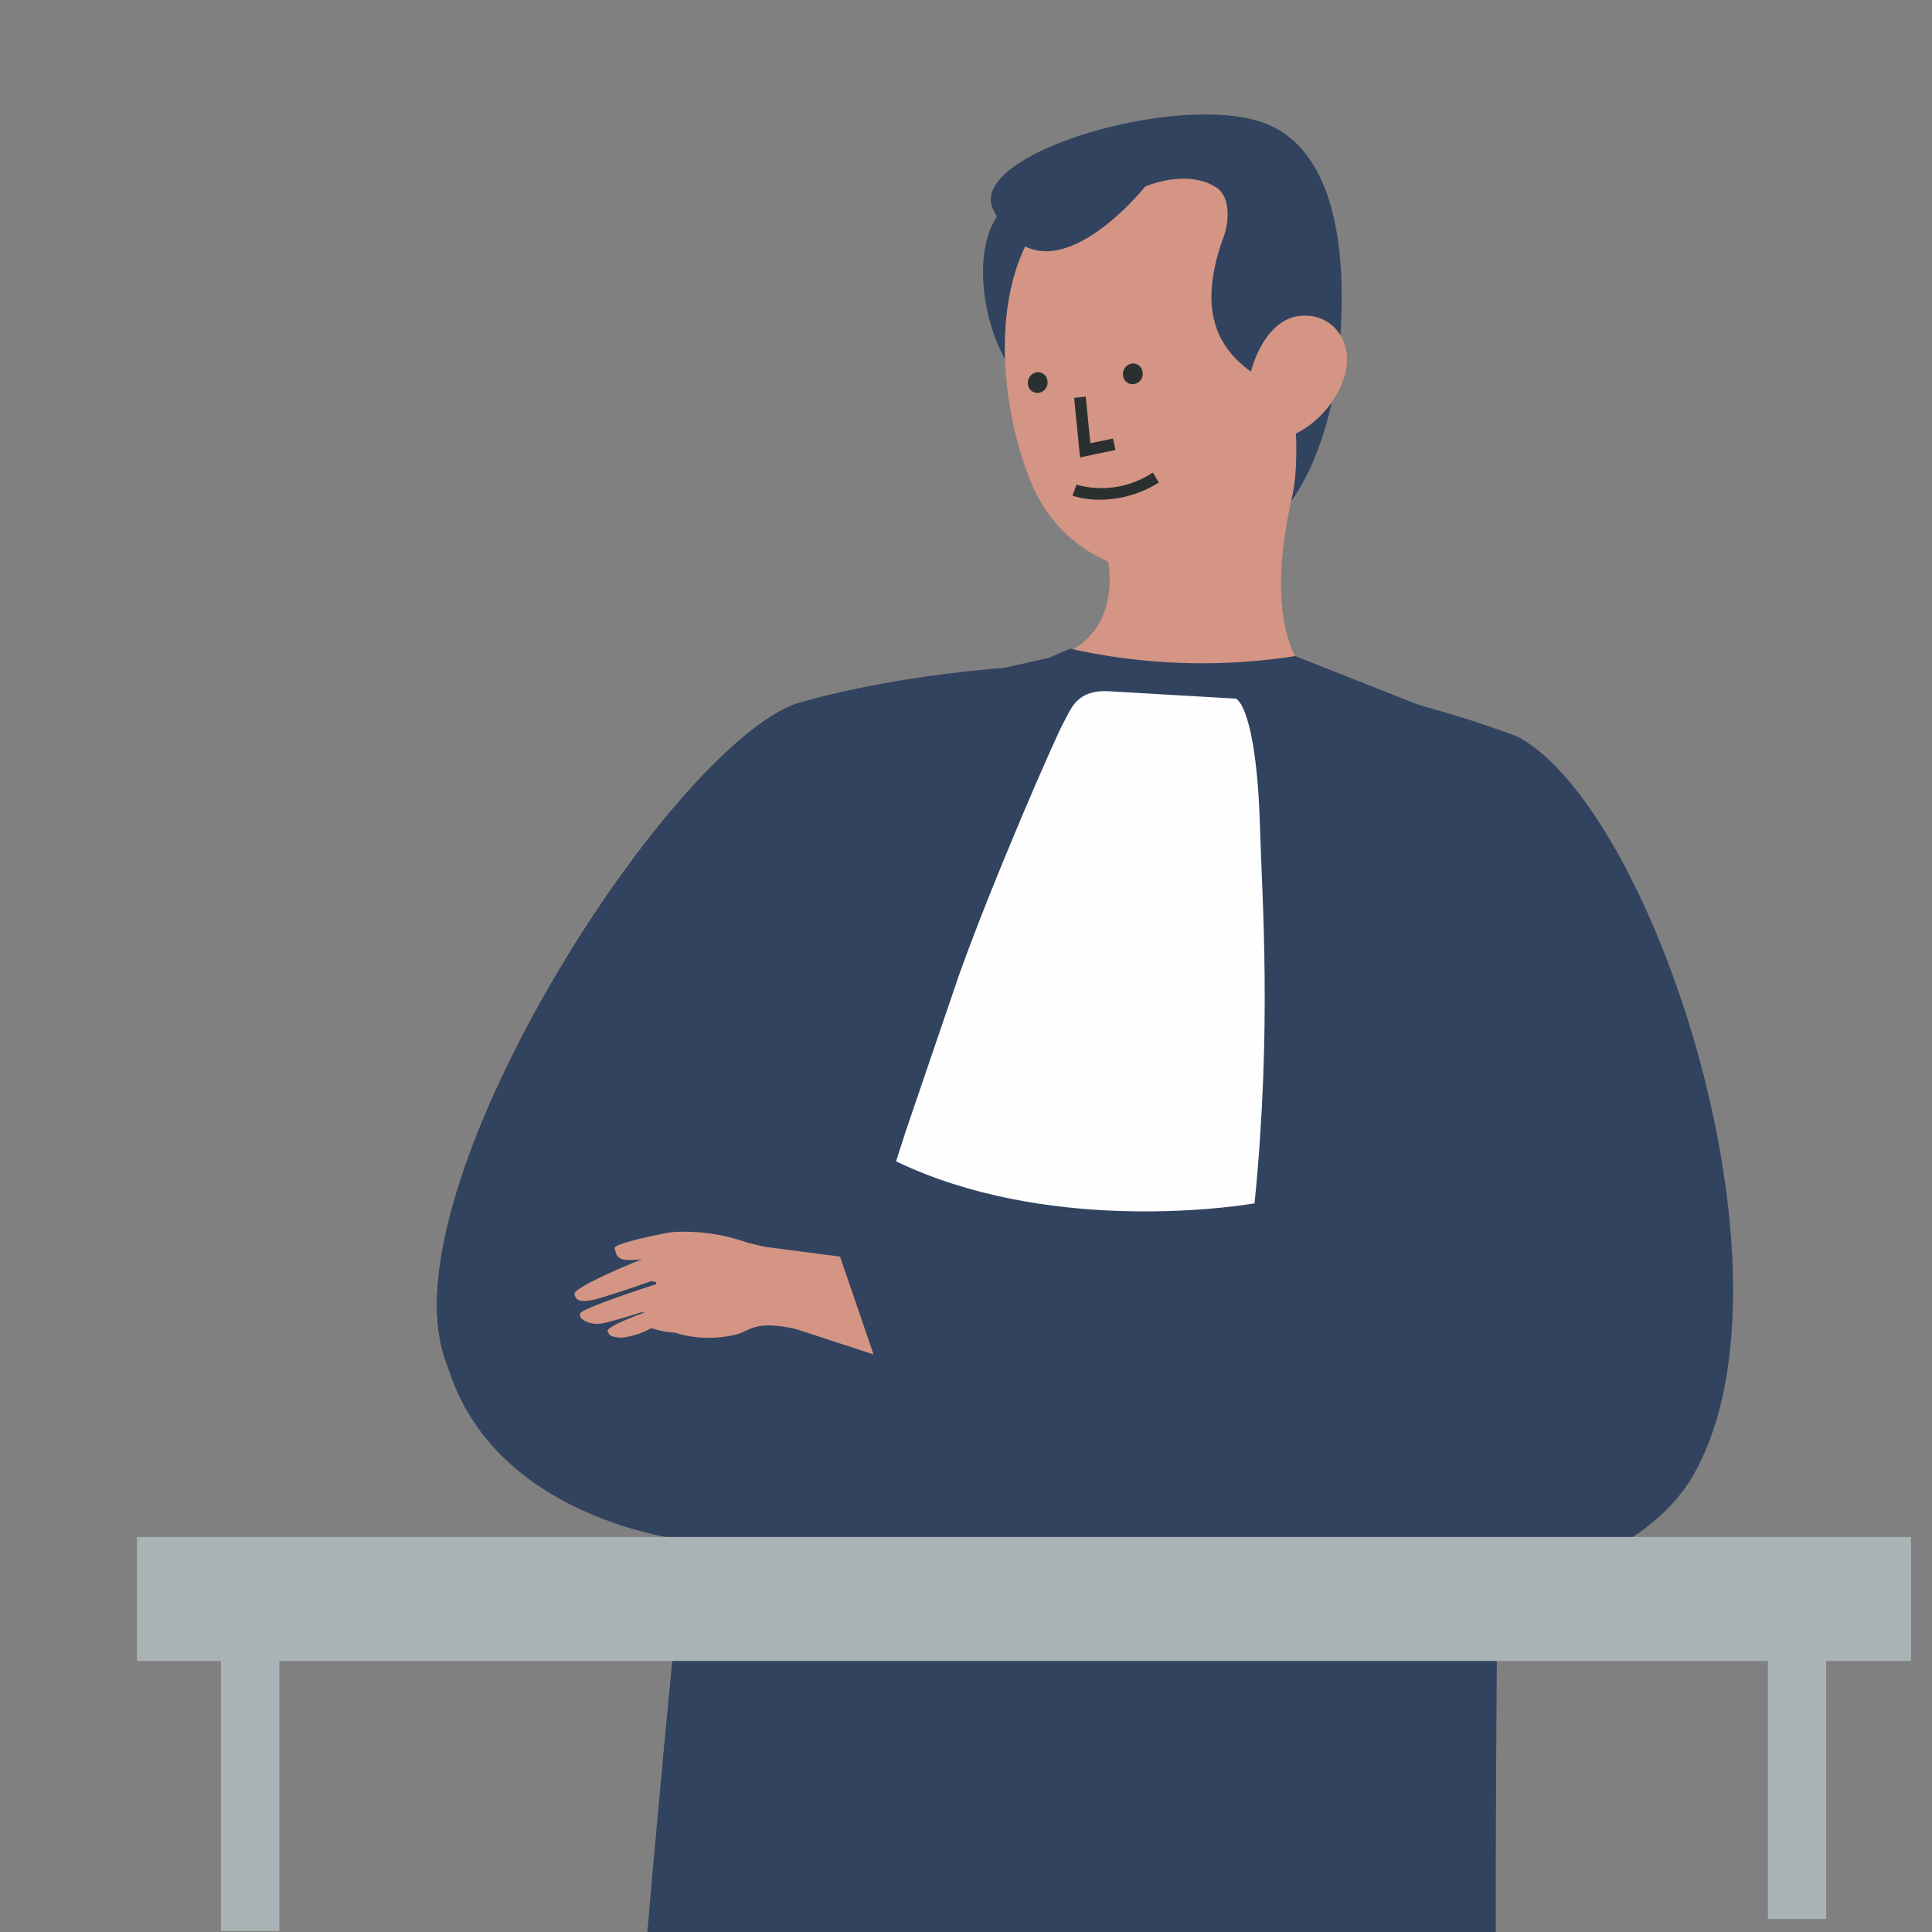
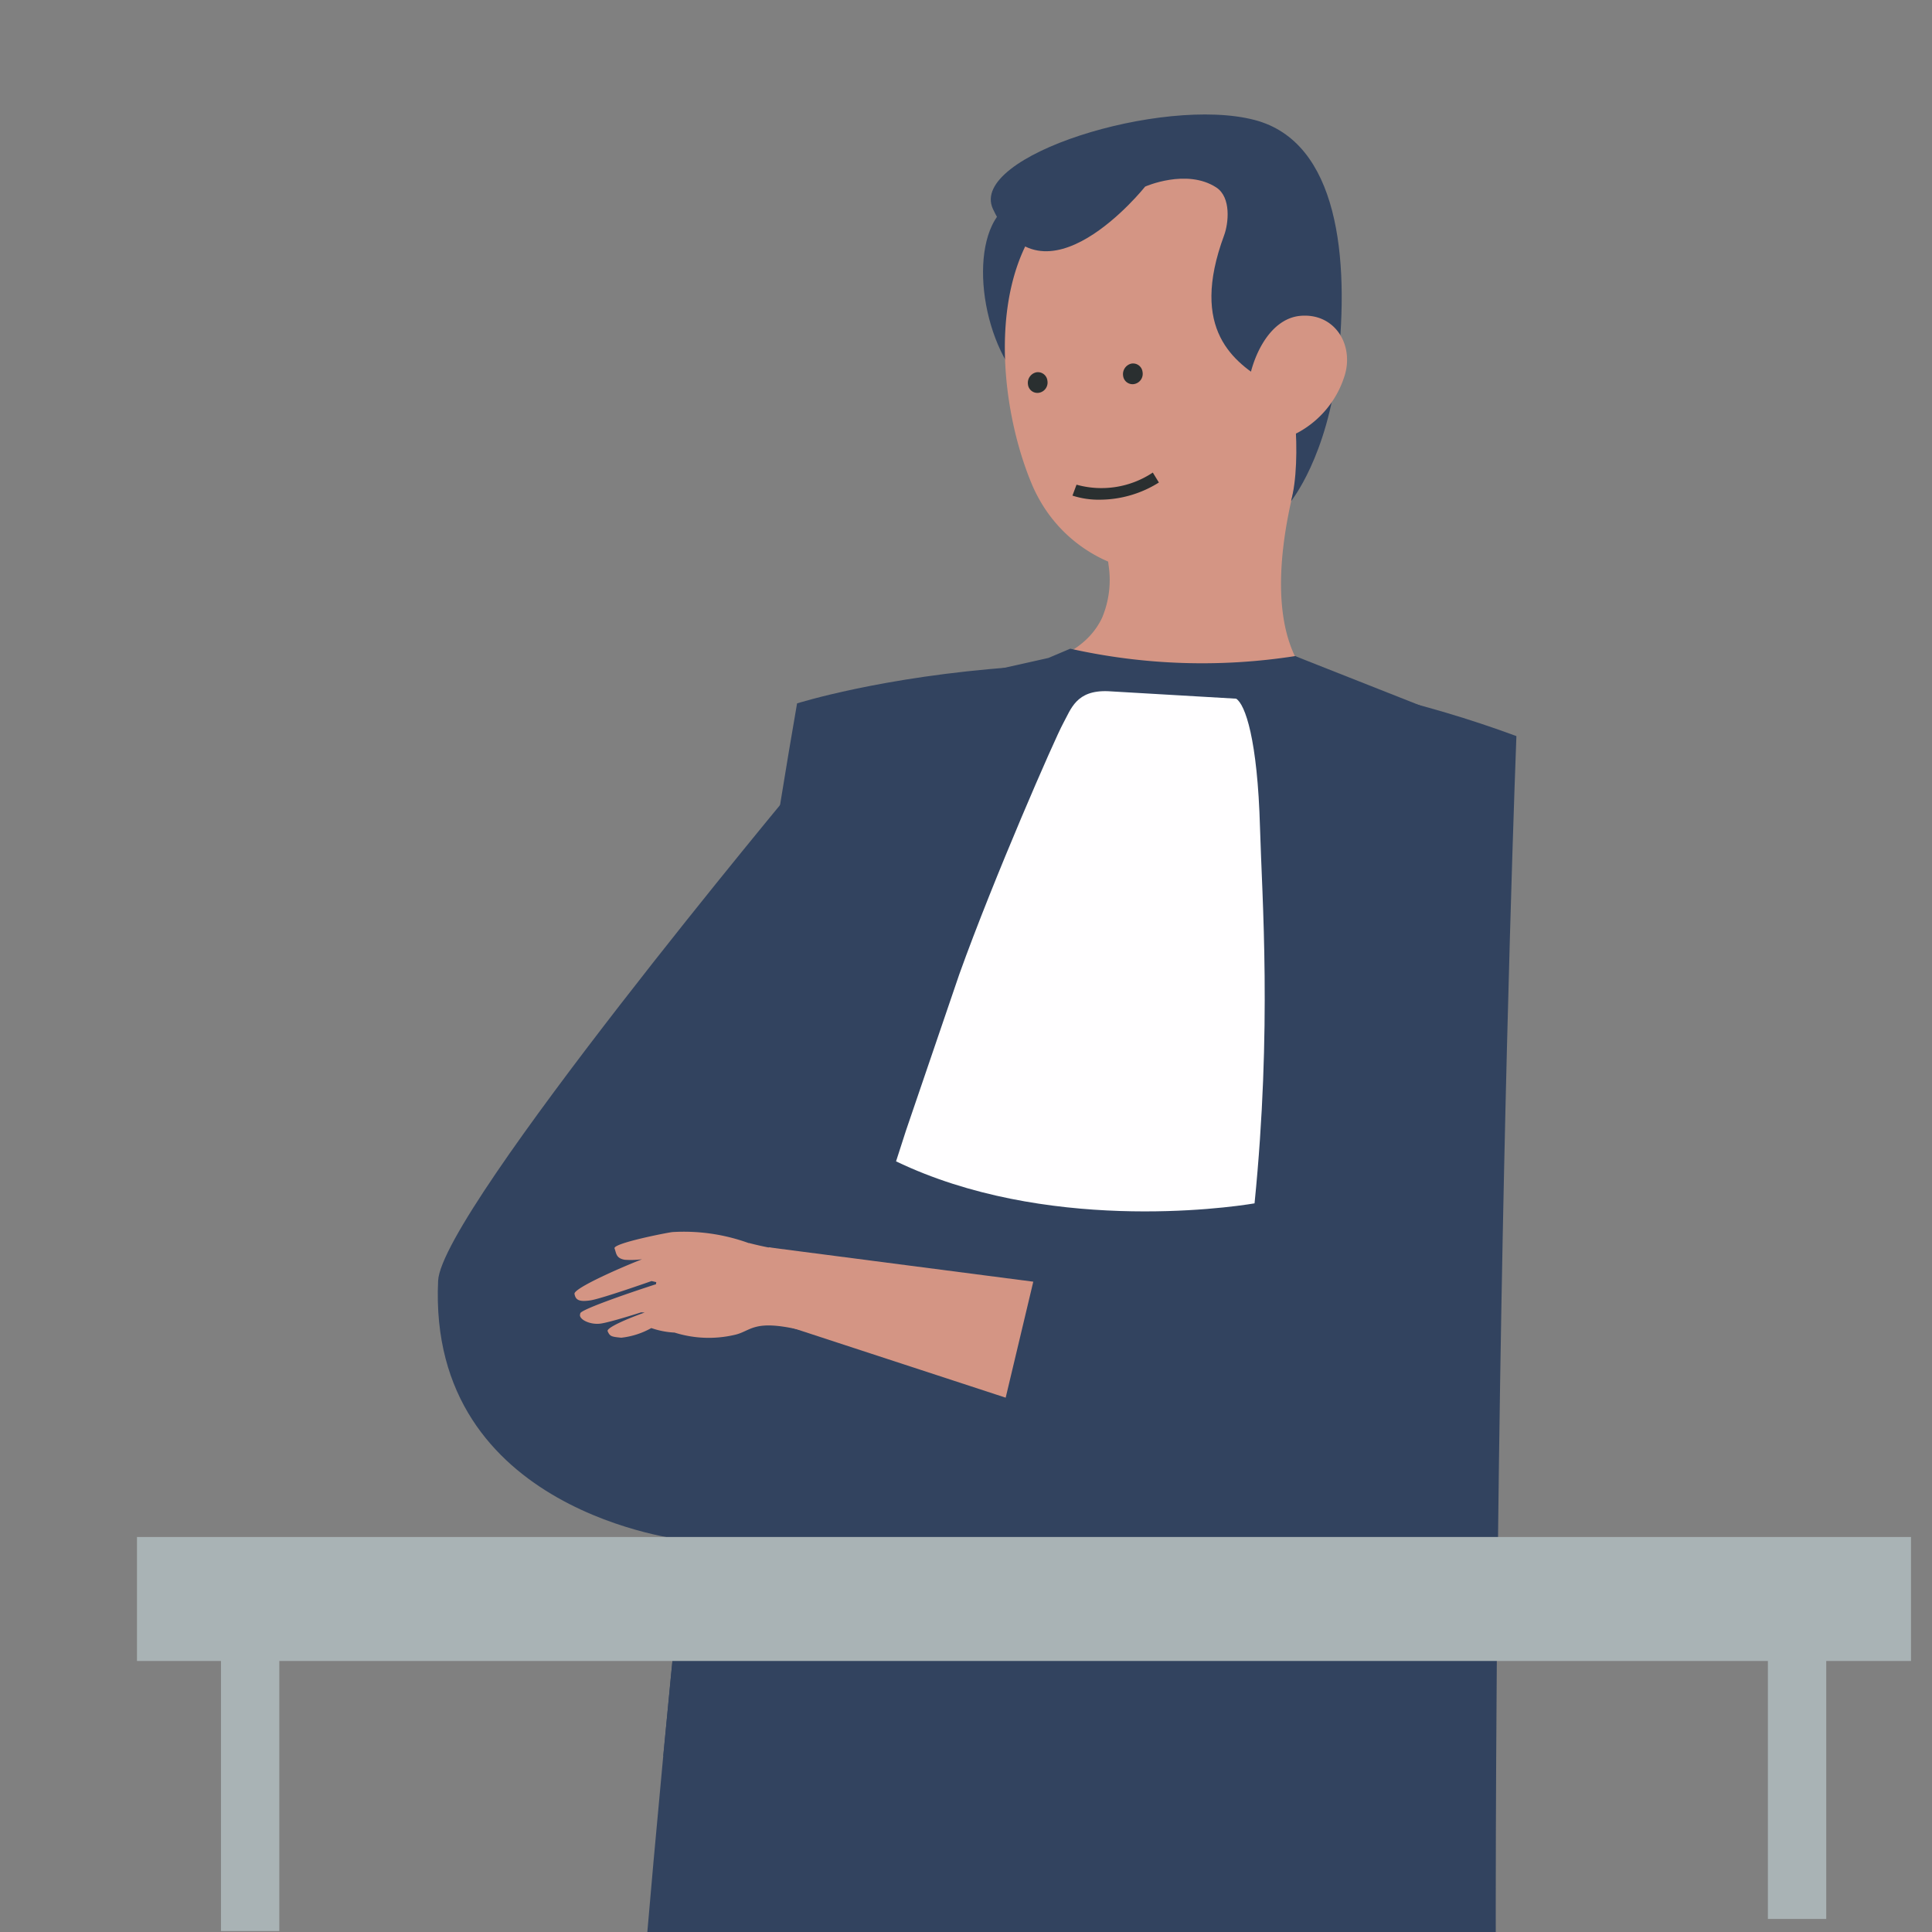
<svg xmlns="http://www.w3.org/2000/svg" width="190" height="190" viewBox="0 0 190 190">
  <rect x="0" y="0" width="190" height="190" fill="#808080" stroke="none" />
  <defs>
    <style>.a{fill:none;}.b{clip-path:url(#a);}.c{clip-path:url(#b);}.d{fill:#263238;}.e{fill:#32435f;}.f{fill:#d49584;}.g{fill:#2a2f30;}.h{clip-path:url(#l);}.i{fill:#09204e;}.j{fill:#fffeff;}.k{fill:#a9b3b5;}</style>
    <clipPath id="a">
      <rect class="a" width="190" height="190" transform="translate(2148 3299)" />
    </clipPath>
    <clipPath id="b">
      <rect width="193.846" height="190" />
    </clipPath>
    <clipPath id="l">
      <rect width="193.846" height="190" transform="translate(0)" />
    </clipPath>
  </defs>
  <g class="b" transform="translate(-2148 -3299)">
    <g transform="translate(2154.074 3306.291)">
      <g transform="translate(-9.92 -5.291)">
        <g class="c" transform="translate(0 0)">
-           <path class="d" d="M60.138,44.4c-12.236,4.3-38.415,44.657-35.144,62.472S62.54,130.14,62.54,130.14Z" transform="translate(22.104 22.771)" />
-           <path class="e" d="M60.138,44.4c-12.236,4.3-38.415,44.657-35.144,62.472S62.54,130.14,62.54,130.14Z" transform="translate(22.104 22.771)" />
-         </g>
+           </g>
        <g class="c" transform="translate(0 0)">
          <path class="e" d="M39.8,169.591q.88-10.286,1.857-20.654c2.036-21.6,4.407-43.255,7.156-63.878,1.833-13.773,3.826-27.1,6.007-39.647,0,0,33.364-10.589,70.742,3.215,0,0-1.149,29.539-1.715,71.338-.1,7.228-.189,14.821-.232,22.7-.066,9.1-.1,18.568-.078,28.271" transform="translate(27.413 21.763)" />
        </g>
        <g class="c" transform="translate(0 0)">
          <path class="e" d="M65.33,10.628c-2.374,4.966.162,15.392,5.755,17.484C79.7,31.336,78.532,7.39,78.532,7.39S68.193,4.637,65.33,10.628Z" transform="translate(36.08 9.53)" />
        </g>
        <g class="c" transform="translate(0 0)">
          <path class="f" d="M94.765,50.821c-6.85,4.507-20.983,2.224-20.983,2.224S63.309,50.969,65.508,48.6c6.17-.738,9.156-2.824,10.39-5.491a9.589,9.589,0,0,0,.626-5.1,20.08,20.08,0,0,0-.518-2.85L96.749,24.03c-2.417,6.529-5.315,17.933-1.213,24.123C96.048,48.925,94.023,50.232,94.765,50.821Z" transform="translate(36.348 15.606)" />
        </g>
        <g class="c" transform="translate(0 0)">
          <path class="f" d="M92.146,39.735a12.734,12.734,0,0,1-14.622,4.934,14.177,14.177,0,0,1-8.095-6.593,14.368,14.368,0,0,1-.673-1.346c-3.665-8.574-4.831-23.571,4.235-29.192a13.81,13.81,0,0,1,21.085,10.4C95.19,27.962,96.318,33.8,92.146,39.735Z" transform="translate(36.638 9.058)" />
        </g>
        <g class="c" transform="translate(0 0)">
          <path class="g" d="M76.546,20.509a1.019,1.019,0,0,1-.818,1.187.933.933,0,0,1-1.094-.822,1.061,1.061,0,0,1,.818-1.188A.939.939,0,0,1,76.546,20.509Z" transform="translate(39.662 14.072)" />
        </g>
        <g class="c" transform="translate(0 0)">
          <path class="g" d="M69.624,21.143a1.019,1.019,0,0,1-.818,1.187.933.933,0,0,1-1.094-.822,1.061,1.061,0,0,1,.818-1.188A.938.938,0,0,1,69.624,21.143Z" transform="translate(37.227 14.295)" />
        </g>
        <g class="c" transform="translate(0 0)">
          <path class="e" d="M90.954,2.1c8.245,2.159,9.336,13.6,8.176,24.02-1.011,9.087-4.6,13.469-4.6,13.469,1.11-3.988.32-12.881-1.083-13.1s-1.3,1.4-1.3,1.4c-3.128-1.948-7.67-5.073-4.189-14.463.414-1.117.726-3.717-.783-4.695-2.914-1.888-6.989-.081-6.989-.081S70.07,21.361,65.213,10.839C62.807,5.625,81.888-.278,90.954,2.1Z" transform="translate(36.278 7.7)" />
        </g>
        <g class="c" transform="translate(0 0)">
          <path class="f" d="M93.273,21.967a9.6,9.6,0,0,1-4.6,5.709c-2.964,1.592-5.18-.885-4.979-4.069.205-2.828,1.964-7.152,5.248-7.4S94.117,18.964,93.273,21.967Z" transform="translate(42.847 12.849)" />
        </g>
        <g class="c" transform="translate(0 0)">
          <path class="e" d="M87.616,40.96l14.321,5.657s6.267,9.433,4.949,9.959-10.67,1.713-10.67,1.713-4.742-6.053-5.4-6.649-5.006-7.051-5.006-7.051l1.807-3.628" transform="translate(43.597 21.562)" />
        </g>
        <g class="h" transform="translate(0 0)">
          <line class="i" y1="2.594" x2="13.276" transform="translate(95.825 61.795)" />
        </g>
        <g class="c" transform="translate(0 0)">
          <path class="e" d="M66.107,62.638s-8.784,69.157-24.928,78.873c2.036-21.6,4.407-43.255,7.156-63.878Z" transform="translate(27.896 29.188)" />
        </g>
        <g class="c" transform="translate(0 0)">
          <path class="e" d="M24.808,99.174C25.132,92.287,60.333,50.1,60.333,50.1L71.879,67.049,49.07,124.683S23.732,122.028,24.808,99.174Z" transform="translate(22.125 24.777)" />
        </g>
        <g class="c" transform="translate(0 0)">
-           <path class="g" d="M71.648,28.061,71.069,22.2l1.14-.112.454,4.585,2.228-.47.238,1.122Z" transform="translate(38.412 14.924)" />
-         </g>
+           </g>
        <g class="c" transform="translate(0 0)">
          <path class="g" d="M73.66,30.277a8.369,8.369,0,0,1-2.713-.4l.4-1.076a9.109,9.109,0,0,0,7.5-1.191l.6.977A10.966,10.966,0,0,1,73.66,30.277Z" transform="translate(38.369 16.864)" />
        </g>
        <g class="c" transform="translate(0 0)">
          <path class="e" d="M73.76,40.422a59.4,59.4,0,0,0,22.113.727,4.486,4.486,0,0,1,1.811,1.54c.576.987-.37,7.812-.37,7.812S85.019,52.64,83.621,52.64s-16.405,3.289-17.6-.411a84.655,84.655,0,0,0-3.684-8.815l9.275-2.082Z" transform="translate(35.341 21.373)" />
        </g>
        <g class="c" transform="translate(0 0)">
          <path class="j" d="M93.906,56.944c-.245-8.731-1.463-12.135-2.349-12.693l-12.6-.735c-3.136-.12-3.627,1.742-4.416,3.175S67.728,61.882,64.331,71.36L59.085,86.736c-.491,1.506-.827,2.563-.972,3.016C72.706,96.76,90.4,94.385,93.369,93.883,95.1,76.616,94.1,63.833,93.906,56.944Z" transform="translate(33.854 22.459)" />
        </g>
        <g class="c" transform="translate(0 0)">
          <path class="f" d="M48.843,83.972c.391,2.362,1.655,4.987,2.087,7.843l21.225,6.944L74.87,87.353Z" transform="translate(30.593 36.693)" />
        </g>
        <g class="c" transform="translate(0 0)">
          <path class="f" d="M51.884,83.951l-.019.012a18.682,18.682,0,0,0-7.523-1.088c-.508.058-5.872,1.1-5.683,1.609s.142.957.995,1.114a8.728,8.728,0,0,0,1.707-.049c-2.289.894-6.743,2.871-6.641,3.405.109.576.406.807,1.564.638,1.061-.155,6.015-1.9,6.015-1.9l.47.107a.347.347,0,0,0-.022.2c-3,.967-7.642,2.589-7.455,2.894-.251.537.937,1.125,1.987.983.956-.128,3.995-1.106,3.995-1.106l.346.018c-1.58.556-3.793,1.49-3.639,1.838.223.5.343.541,1.338.638a7.779,7.779,0,0,0,2.956-.95,8.153,8.153,0,0,0,2.287.445,11.2,11.2,0,0,0,5.882.23c1.659-.356,1.814-1.572,6.424-.5.681-2.329-1.023-5.072-.181-7.673A31.311,31.311,0,0,1,51.884,83.951Z" transform="translate(25.624 36.292)" />
        </g>
        <g class="c" transform="translate(0 0)">
-           <path class="e" d="M120.583,46.779c13.38,6.894,28.651,53.072,17.38,72.706s-71.173,15.62-71.173,15.62l-12.819-37.4s47.268,6.148,57.085-.944c6.048-4.369,6.348-23.677,7.155-36.82A49.567,49.567,0,0,1,120.583,46.779Z" transform="translate(32.397 23.609)" />
-         </g>
+           </g>
        <g class="c" transform="translate(0 0)">
          <path class="k" d="M0,0H174.463V12.193H0Z" transform="translate(17.317 149.153)" />
        </g>
        <g class="h" transform="translate(0 0)">
          <rect class="k" width="5.738" height="37.51" transform="translate(25.576 150.397)" />
        </g>
        <g class="c" transform="translate(0 0)">
          <rect class="k" width="5.738" height="36.32" transform="translate(177.707 150.397)" />
        </g>
      </g>
    </g>
  </g>
</svg>